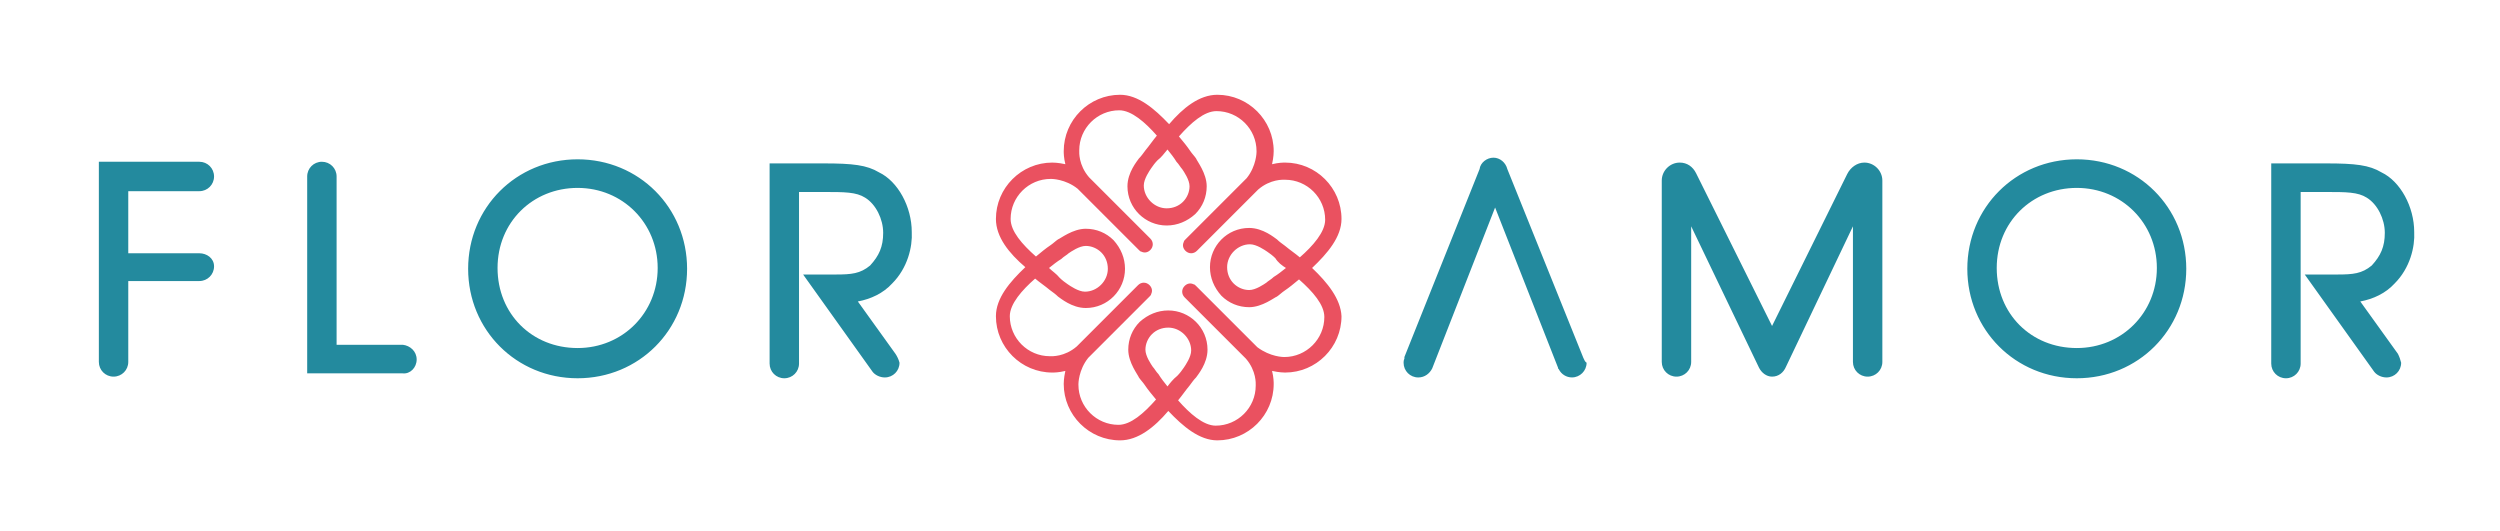
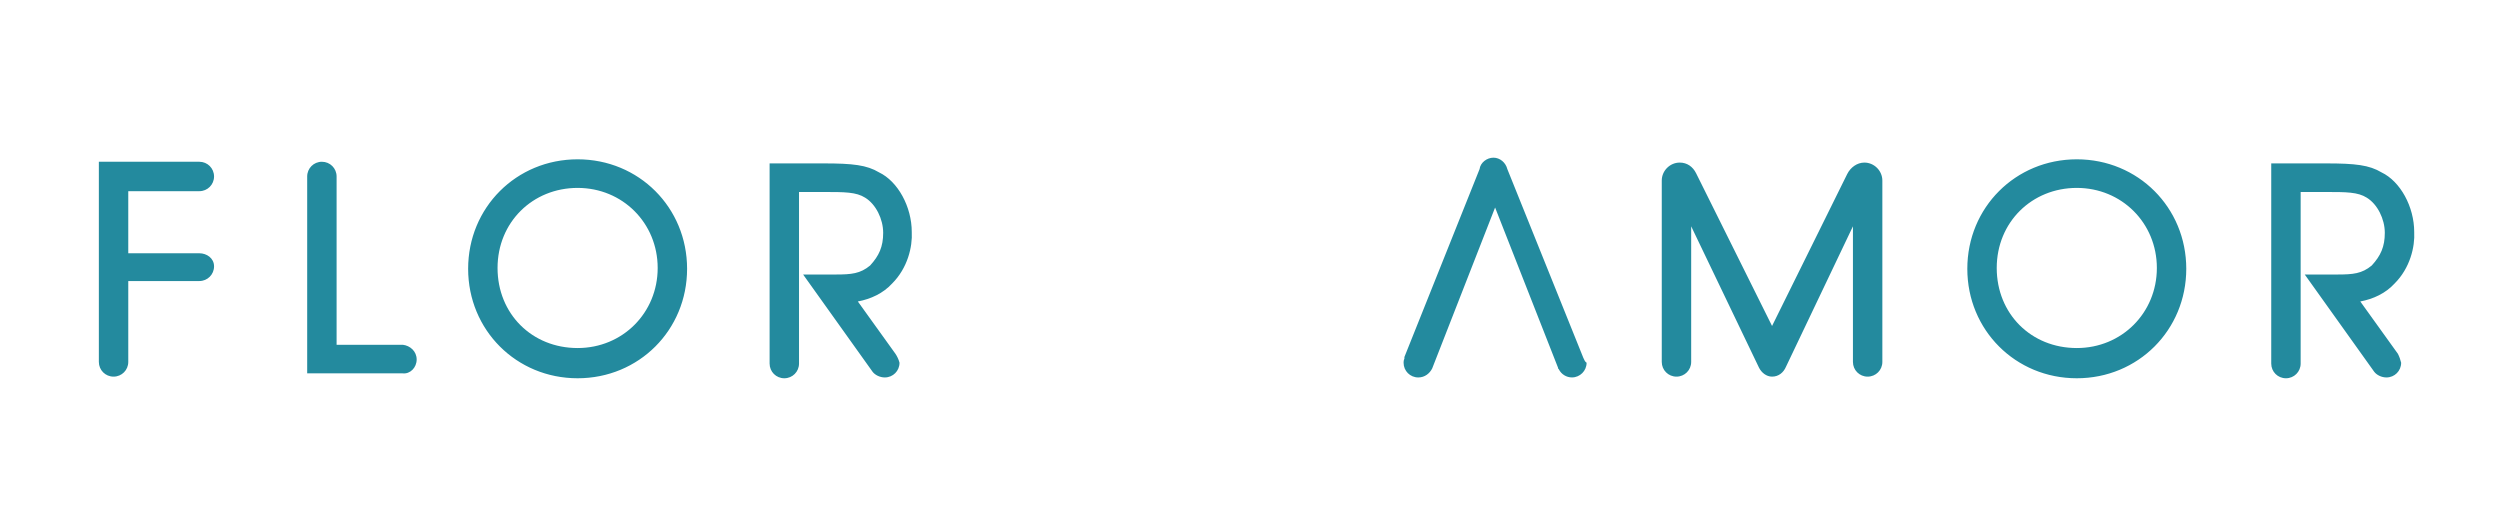
<svg xmlns="http://www.w3.org/2000/svg" width="100%" height="100%" viewBox="0 0 306 65" version="1.1" xml:space="preserve" style="fill-rule:evenodd;clip-rule:evenodd;stroke-linejoin:round;stroke-miterlimit:2;">
-   <path d="M160.6,32.8c1.9,-1.8 3.6,-3.8 3.6,-6c0,-3.8 -3.1,-6.9 -6.9,-6.9c-0.2,0 -0.8,0 -1.6,0.2c0.2,-0.9 0.2,-1.5 0.2,-1.6c0,-3.8 -3.1,-6.9 -6.9,-6.9c-2.2,0 -4.2,1.6 -5.9,3.6c-1.8,-1.9 -3.8,-3.6 -6,-3.6c-3.8,0 -6.9,3.1 -6.9,6.9c0,0.2 0,0.8 0.2,1.6c-0.9,-0.2 -1.5,-0.2 -1.6,-0.2c-3.8,0 -6.9,3.1 -6.9,6.9c0,2.2 1.6,4.2 3.6,5.9c-1.9,1.8 -3.6,3.8 -3.6,6c0,3.8 3.1,6.9 6.9,6.9c0.2,0 0.8,0 1.6,-0.2c-0.2,0.9 -0.2,1.5 -0.2,1.6c0,3.8 3.1,6.9 6.9,6.9c2.2,0 4.2,-1.6 5.9,-3.6c1.8,1.9 3.8,3.6 6,3.6c3.8,0 6.9,-3.1 6.9,-6.9c0,-0.2 0,-0.8 -0.2,-1.6c0.9,0.2 1.5,0.2 1.6,0.2c3.8,0 6.9,-3.1 6.9,-6.9c-0.1,-2.1 -1.7,-4.1 -3.6,-5.9Zm-17.7,-14.5c0.4,0.5 0.8,1 1.1,1.5c0.3,0.3 0.5,0.7 0.7,0.9c0.2,0.3 0.9,1.3 0.9,2.1c0,0.7 -0.3,1.4 -0.8,1.9c-0.5,0.5 -1.2,0.8 -2,0.8c-1.5,0 -2.8,-1.3 -2.8,-2.8c0,-0.8 0.7,-1.8 0.9,-2.1c0.2,-0.3 0.5,-0.7 0.8,-1c0.4,-0.3 0.8,-0.8 1.2,-1.3Zm0,29c-0.4,-0.5 -0.8,-1 -1.1,-1.5c-0.3,-0.3 -0.5,-0.7 -0.7,-0.9c-0.2,-0.3 -0.9,-1.3 -0.9,-2.1c0,-0.7 0.3,-1.4 0.8,-1.9c0.5,-0.5 1.2,-0.8 2,-0.8c1.5,0 2.8,1.3 2.8,2.8c0,0.8 -0.7,1.8 -0.9,2.1c-0.2,0.3 -0.5,0.7 -0.8,1c-0.5,0.4 -0.9,0.9 -1.2,1.3Zm14.3,-3.6c-0.1,0 -1.7,0 -3.3,-1.2c-0.1,-0.1 0.1,0.1 0,0l-7.5,-7.5c-0.1,-0.1 -0.2,-0.2 -0.3,-0.2c-0.4,-0.2 -0.8,-0.1 -1.1,0.2c-0.4,0.4 -0.4,1 0,1.4l7.5,7.5c0.1,0.1 -0.1,-0.1 0,0c1.3,1.5 1.2,3.1 1.2,3.2l0,0.1c0,2.7 -2.2,4.9 -4.9,4.9c-1.5,0 -3.2,-1.5 -4.6,-3.1c0.5,-0.6 0.9,-1.2 1.4,-1.8c0.3,-0.4 0.5,-0.7 0.8,-1c0.2,-0.3 1.4,-1.7 1.4,-3.4c0,-2.7 -2.2,-4.8 -4.8,-4.8c-1.3,0 -2.5,0.5 -3.5,1.4c-0.9,0.9 -1.4,2.1 -1.4,3.4c0,1.6 1.2,3.1 1.3,3.4c0.2,0.3 0.5,0.6 0.7,0.9c0.4,0.6 0.9,1.2 1.4,1.8c-1.5,1.7 -3.1,3.1 -4.6,3.1c-2.7,0 -4.9,-2.2 -4.9,-4.9l0,-0.1c0,0 0,-1.7 1.2,-3.2c0.1,-0.1 -0.1,0.1 0,0l7.5,-7.5c0.1,-0.1 0.2,-0.2 0.2,-0.3c0.2,-0.4 0.1,-0.8 -0.2,-1.1c-0.4,-0.4 -1,-0.4 -1.4,0l-7.5,7.5c-0.1,0.1 0.1,-0.1 0,0c-1.5,1.3 -3.1,1.2 -3.2,1.2l-0.1,0c-2.7,0 -4.9,-2.2 -4.9,-4.9c0,-1.5 1.5,-3.2 3.1,-4.6c0.6,0.5 1.2,0.9 1.8,1.4c0.4,0.3 0.7,0.5 1,0.8c0.3,0.2 1.7,1.4 3.4,1.4c2.7,0 4.8,-2.2 4.8,-4.8c0,-1.3 -0.5,-2.5 -1.4,-3.5c-0.9,-0.9 -2.1,-1.4 -3.4,-1.4c-1.6,0 -3.1,1.2 -3.4,1.3c-0.3,0.2 -0.6,0.5 -0.9,0.7c-0.6,0.4 -1.2,0.9 -1.8,1.4c-1.7,-1.5 -3.1,-3.1 -3.1,-4.6c0,-2.7 2.2,-4.9 4.9,-4.9l0.1,0c0,0 1.7,0 3.2,1.2c0.1,0.1 -0.1,-0.1 0,0l7.5,7.5c0.1,0.1 0.2,0.2 0.3,0.2c0.4,0.2 0.8,0.1 1.1,-0.2c0.4,-0.4 0.4,-1 0,-1.4l-7.5,-7.5c-0.1,-0.1 0.1,0.1 0,0c-1.3,-1.5 -1.2,-3.1 -1.2,-3.2l0,-0.1c0,-2.7 2.2,-4.9 4.9,-4.9c1.5,0 3.2,1.5 4.6,3.1c-0.5,0.6 -0.9,1.2 -1.4,1.8c-0.3,0.4 -0.5,0.7 -0.8,1c-0.2,0.3 -1.4,1.7 -1.4,3.4c0,2.7 2.2,4.8 4.8,4.8c1.3,0 2.5,-0.5 3.5,-1.4c0.9,-0.9 1.4,-2.1 1.4,-3.4c0,-1.6 -1.2,-3.1 -1.3,-3.4c-0.2,-0.3 -0.5,-0.6 -0.7,-0.9c-0.4,-0.6 -0.9,-1.2 -1.4,-1.8c1.5,-1.7 3.1,-3.1 4.6,-3.1c2.7,0 4.9,2.2 4.9,4.9l0,0.1c0,0 0,1.7 -1.2,3.2c-0.1,0.1 0.1,-0.1 0,0l-7.5,7.5c-0.1,0.1 -0.2,0.2 -0.2,0.3c-0.2,0.4 -0.1,0.8 0.2,1.1c0.4,0.4 1,0.4 1.4,0l7.5,-7.5c0.1,-0.1 -0.1,0.1 0,0c1.5,-1.3 3.1,-1.2 3.2,-1.2l0.1,0c2.7,0 4.9,2.2 4.9,4.9c0,1.5 -1.5,3.2 -3.1,4.6c-0.6,-0.5 -1.2,-0.9 -1.8,-1.4c-0.4,-0.3 -0.7,-0.5 -1,-0.8c-0.3,-0.2 -1.7,-1.4 -3.4,-1.4c-2.7,0 -4.8,2.2 -4.8,4.8c0,1.3 0.5,2.5 1.4,3.5c0.9,0.9 2.1,1.4 3.4,1.4c1.6,0 3.1,-1.2 3.4,-1.3c0.3,-0.2 0.6,-0.5 0.9,-0.7c0.6,-0.4 1.2,-0.9 1.8,-1.4c1.7,1.5 3.1,3.1 3.1,4.6c0,2.7 -2.2,4.9 -4.9,4.9Zm-28.8,-10.9c0.5,-0.4 1,-0.8 1.5,-1.1c0.3,-0.3 0.7,-0.5 0.9,-0.7c0.3,-0.2 1.3,-0.9 2.1,-0.9c0.7,0 1.4,0.3 1.9,0.8c0.5,0.5 0.8,1.2 0.8,2c0,1.5 -1.3,2.8 -2.8,2.8c-0.8,0 -1.8,-0.7 -2.1,-0.9c-0.3,-0.2 -0.7,-0.5 -1,-0.8c-0.4,-0.5 -0.9,-0.8 -1.3,-1.2Zm29,0c-0.5,0.4 -1,0.8 -1.5,1.1c-0.3,0.3 -0.7,0.5 -0.9,0.7c-0.3,0.2 -1.3,0.9 -2.1,0.9c-0.7,0 -1.4,-0.3 -1.9,-0.8c-0.5,-0.5 -0.8,-1.2 -0.8,-2c0,-1.5 1.3,-2.8 2.8,-2.8c0.8,0 1.8,0.7 2.1,0.9c0.3,0.2 0.7,0.5 1,0.8c0.3,0.5 0.8,0.9 1.3,1.2Z" style="fill:#ea5160;fill-rule:nonzero;" />
  <path d="M70.7,19.5c-7.5,0 -13.4,5.9 -13.4,13.4c0,7.5 5.9,13.4 13.4,13.4c7.5,0 13.4,-5.9 13.4,-13.4c0,-7.5 -5.9,-13.4 -13.4,-13.4Zm0,3.5c5.5,0 9.8,4.3 9.8,9.8c0,5.5 -4.3,9.8 -9.8,9.8c-5.6,0 -9.8,-4.2 -9.8,-9.8c0,-5.6 4.3,-9.8 9.8,-9.8Zm-46.3,8l-8.7,0l0,-7.6l8.7,0c1,0 1.8,-0.8 1.8,-1.8c0,-1 -0.8,-1.8 -1.8,-1.8l-12.3,0l0,24.5c0,1 0.8,1.8 1.8,1.8c1,0 1.8,-0.8 1.8,-1.8l0,-9.9l8.7,0c1,0 1.8,-0.8 1.8,-1.8c0,-1 -0.9,-1.6 -1.8,-1.6Zm26.6,13c0,-1 -0.8,-1.7 -1.7,-1.8l-8.1,0l0,-20.6c0,-1 -0.8,-1.8 -1.8,-1.8c-1,0 -1.8,0.8 -1.8,1.8l0,24.1l11.7,0c0.9,0.1 1.7,-0.7 1.7,-1.7Zm58.6,-0.7l-4.6,-6.4c1.6,-0.3 3.1,-1 4.2,-2.2c1.9,-1.9 2.5,-4.5 2.4,-6.3c0,-3.1 -1.7,-6.2 -4,-7.3c-1.5,-0.9 -3.2,-1.1 -6.8,-1.1l-6.6,0l0,24.5c0,1 0.8,1.8 1.8,1.8c1,0 1.8,-0.8 1.8,-1.8l0,-21l3,0c2.6,0 4,0 5.1,0.7c1.3,0.8 2.2,2.6 2.2,4.3c0,1.7 -0.5,2.8 -1.6,4c-1.2,1 -2.3,1.1 -4.2,1.1l-4,0l8.5,11.9c0.3,0.4 0.9,0.7 1.5,0.7c1,0 1.8,-0.8 1.8,-1.8c-0.1,-0.4 -0.3,-0.8 -0.5,-1.1Zm144.6,-23.8c-7.5,0 -13.4,5.9 -13.4,13.4c0,7.5 5.9,13.4 13.4,13.4c7.5,0 13.4,-5.9 13.4,-13.4c0,-7.5 -5.9,-13.4 -13.4,-13.4Zm0,3.5c5.5,0 9.8,4.3 9.8,9.8c0,5.5 -4.3,9.8 -9.8,9.8c-5.6,0 -9.8,-4.2 -9.8,-9.8c0,-5.6 4.3,-9.8 9.8,-9.8Zm39.3,20.3l-4.6,-6.4c1.6,-0.3 3.1,-1 4.2,-2.2c1.9,-1.9 2.5,-4.5 2.4,-6.3c0,-3.1 -1.7,-6.2 -4,-7.3c-1.5,-0.9 -3.2,-1.1 -6.8,-1.1l-6.7,0l0,24.5c0,1 0.8,1.8 1.8,1.8c1,0 1.8,-0.8 1.8,-1.8l0,-21l3,0c2.6,0 4,0 5.1,0.7c1.3,0.8 2.2,2.6 2.2,4.3c0,1.7 -0.5,2.8 -1.6,4c-1.2,1 -2.3,1.1 -4.2,1.1l-4,0l8.5,11.9c0.3,0.4 0.9,0.7 1.5,0.7c1,0 1.8,-0.8 1.8,-1.8c-0.1,-0.4 -0.2,-0.7 -0.4,-1.1Zm-65.3,-23.4c-0.9,0 -1.7,0.6 -2.1,1.4l-9.2,18.6l-9.3,-18.7c-0.4,-0.8 -1.1,-1.3 -2,-1.3c-1.2,0 -2.2,1 -2.2,2.2l0,22.2c0,1 0.8,1.8 1.8,1.8c1,0 1.8,-0.8 1.8,-1.8l0,-16.6l8.3,17.3c0.3,0.6 0.9,1.1 1.6,1.1c0.8,0 1.4,-0.5 1.7,-1.2l8.2,-17.2l0,16.6c0,1 0.8,1.8 1.8,1.8c1,0 1.8,-0.8 1.8,-1.8l0,-22.2c0,-1.2 -1,-2.2 -2.2,-2.2Zm-34.4,23.9l-9.3,-23.1c-0.2,-0.8 -0.9,-1.4 -1.7,-1.4c-0.8,0 -1.6,0.6 -1.7,1.4l-9.2,23l0,0.2c-0.1,0.2 -0.1,0.4 -0.1,0.5c0,1 0.8,1.8 1.8,1.8c0.8,0 1.4,-0.5 1.7,-1.1l7.7,-19.7l7.7,19.6c0,0.1 0,0.1 0.1,0.2c0.302,0.61 0.926,0.998 1.607,0.998c0.984,0 1.793,-0.81 1.793,-1.793c0,-0.002 0,-0.003 0,-0.005c-0.2,-0.1 -0.3,-0.4 -0.4,-0.6Z" style="fill:#238a9e;fill-rule:nonzero;" />
</svg>